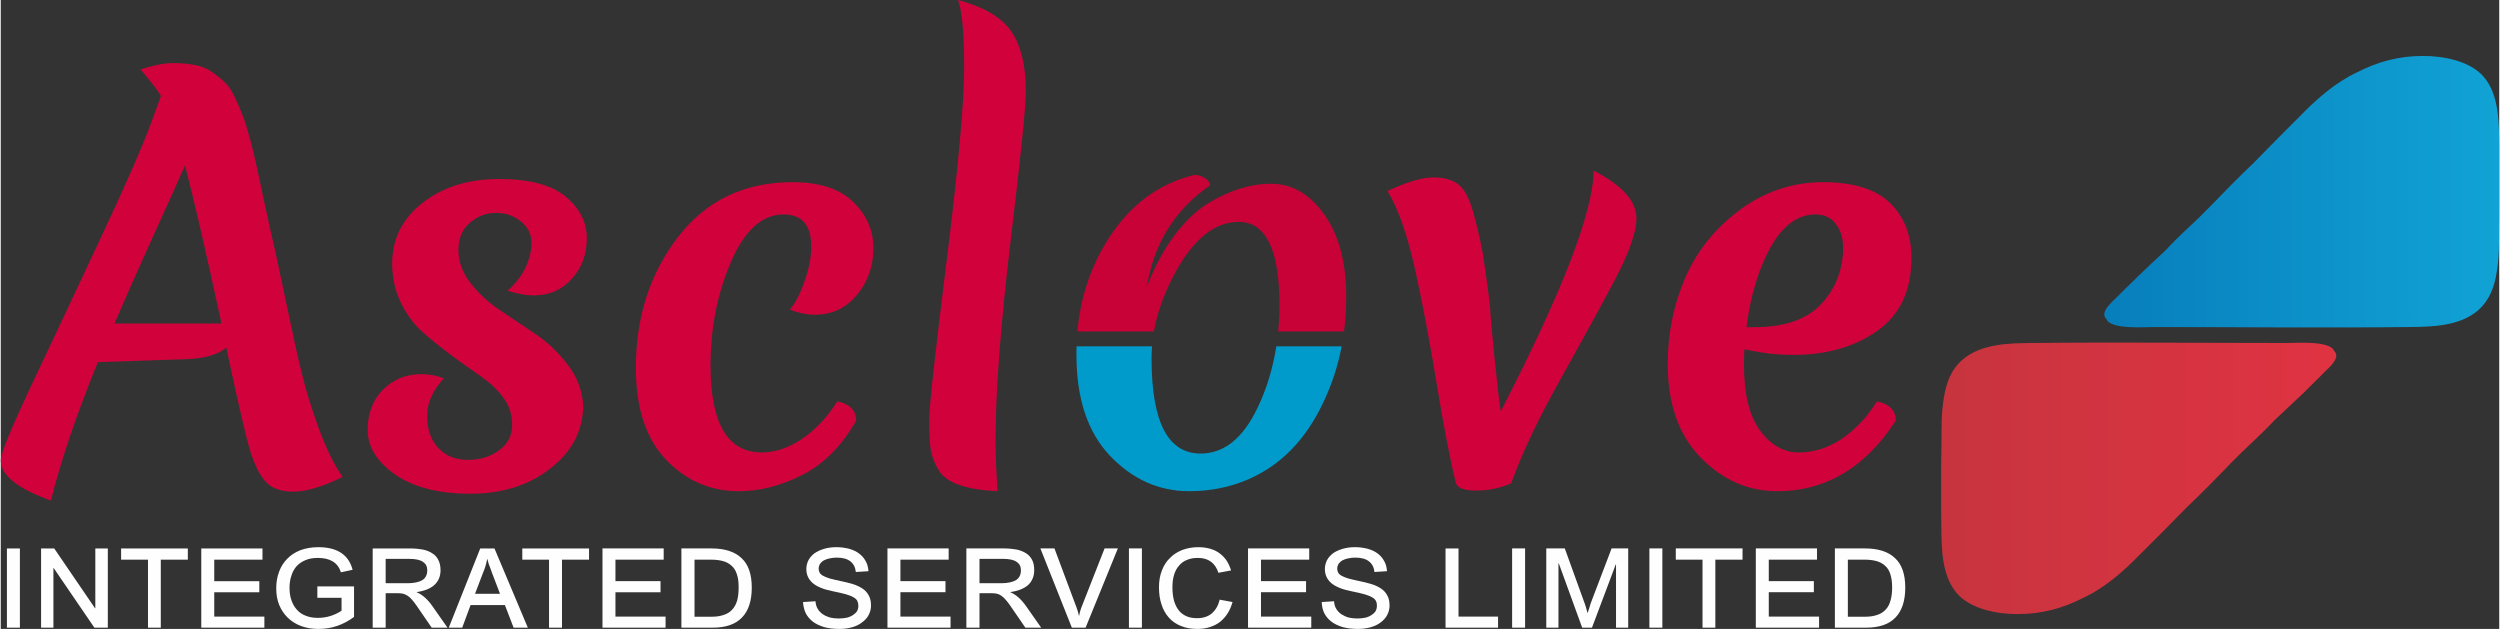
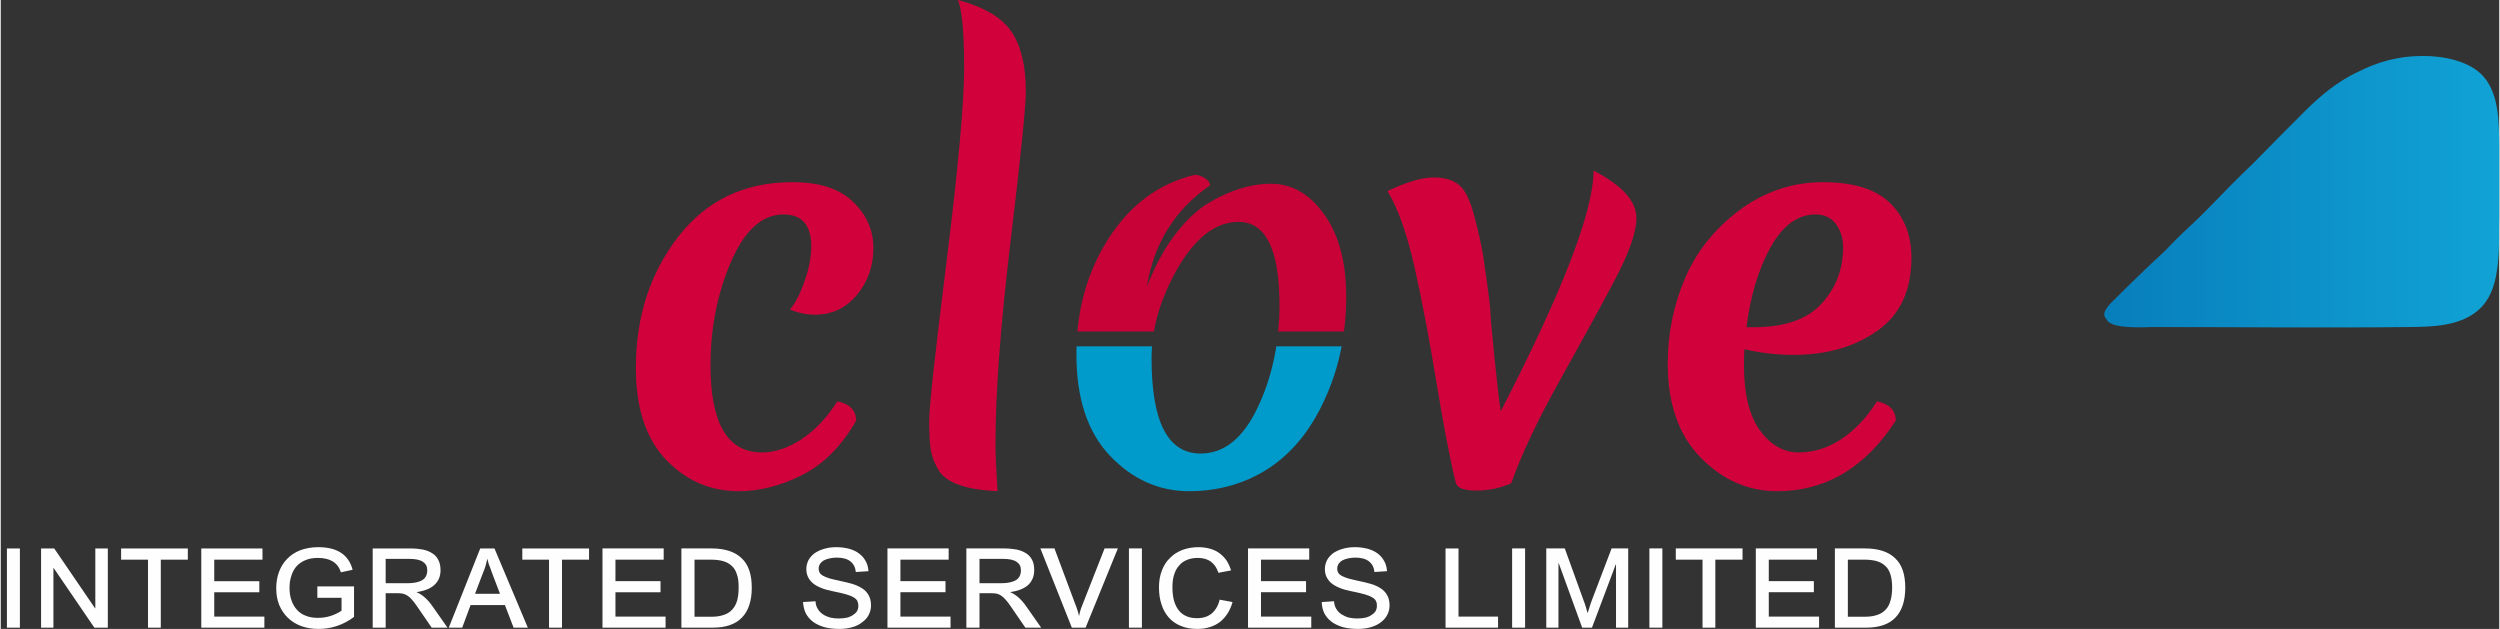
<svg xmlns="http://www.w3.org/2000/svg" xml:space="preserve" width="159px" height="40px" version="1.1" style="shape-rendering:geometricPrecision; text-rendering:geometricPrecision; image-rendering:optimizeQuality; fill-rule:evenodd; clip-rule:evenodd" viewBox="0 0 157.99 39.77">
  <rect x="0" y="0" width="157.99" height="39.77" fill="#333333" stroke="none" />
  <defs>
    <style type="text/css">
   
    .fil3 {fill:#009BCB}
    .fil2 {fill:#C80237}
    .fil1 {fill:#D1023B}
    .fil0 {fill:#FEFEFE;fill-rule:nonzero}
    .fil4 {fill:url(#id0)}
    .fil5 {fill:url(#id1)}
   
  </style>
    <linearGradient id="id0" gradientUnits="userSpaceOnUse" x1="122.7" y1="30.25" x2="147.68" y2="30.25">
      <stop offset="0" style="stop-opacity:1; stop-color:#C7343E" />
      <stop offset="1" style="stop-opacity:1; stop-color:#E03342" />
    </linearGradient>
    <linearGradient id="id1" gradientUnits="userSpaceOnUse" x1="133.01" y1="12.12" x2="157.99" y2="12.12">
      <stop offset="0" style="stop-opacity:1; stop-color:#077EBC" />
      <stop offset="1" style="stop-opacity:1; stop-color:#11A3D5" />
    </linearGradient>
  </defs>
  <g id="Layer_x0020_1">
    <g id="_1320558264800">
      <g>
        <path class="fil0" d="M1.21 39.69l-0.82 0 0 -5.01 0.82 0 0 5.01zm5.56 0l-0.85 0 -2.58 -3.78 -0.01 0 0 3.78 -0.78 0 0 -5.01 0.83 0 2.58 3.78 0.02 0 0 -3.78 0.79 0 0 5.01zm5.06 -4.3l-1.71 0 0 4.3 -0.81 0 0 -4.3 -1.7 0 0 -0.71 4.22 0 0 0.71zm4.84 4.3l-3.99 0 0 -5.01 3.87 0 0 0.71 -3.05 0 0 1.36 2.85 0 0 0.7 -2.85 0 0 1.54 3.17 0 0 0.7zm5.67 -0.68c-0.68,0.51 -1.43,0.76 -2.25,0.76 -0.4,0 -0.76,-0.06 -1.09,-0.18 -0.33,-0.12 -0.61,-0.3 -0.84,-0.52 -0.24,-0.23 -0.42,-0.5 -0.55,-0.81 -0.13,-0.32 -0.19,-0.67 -0.19,-1.06 0,-0.38 0.06,-0.73 0.18,-1.05 0.12,-0.32 0.29,-0.59 0.52,-0.82 0.22,-0.23 0.5,-0.41 0.83,-0.54 0.33,-0.12 0.71,-0.19 1.13,-0.19 1.2,0 1.92,0.48 2.17,1.43l-0.74 0.16c-0.19,-0.61 -0.68,-0.91 -1.45,-0.91 -0.3,0 -0.56,0.04 -0.79,0.14 -0.22,0.09 -0.41,0.22 -0.56,0.38 -0.15,0.17 -0.26,0.37 -0.33,0.6 -0.08,0.23 -0.12,0.49 -0.12,0.76 0,0.31 0.04,0.58 0.13,0.82 0.08,0.23 0.2,0.43 0.35,0.59 0.15,0.17 0.34,0.29 0.56,0.37 0.22,0.09 0.47,0.13 0.75,0.13 0.54,0 1.04,-0.15 1.5,-0.45l0 -0.82 -1.53 0 0 -0.72 2.32 0 0 1.93zm5.91 0.68l-1 0 -0.94 -1.37c-0.11,-0.16 -0.21,-0.29 -0.3,-0.39 -0.09,-0.11 -0.18,-0.19 -0.27,-0.25 -0.1,-0.07 -0.2,-0.11 -0.31,-0.14 -0.1,-0.02 -0.23,-0.03 -0.37,-0.03l-0.72 0 0 2.18 -0.82 0 0 -5.01 2.38 0c0.3,0 0.56,0.03 0.79,0.07 0.24,0.05 0.44,0.13 0.6,0.24 0.17,0.1 0.29,0.24 0.38,0.42 0.09,0.17 0.14,0.39 0.14,0.65 0,0.38 -0.13,0.69 -0.39,0.93 -0.25,0.23 -0.63,0.38 -1.12,0.45l0 0.01c0.36,0.15 0.7,0.45 1.01,0.9l0.94 1.34zm-3.91 -2.81l1.39 0c0.4,0 0.71,-0.07 0.92,-0.19 0.21,-0.13 0.32,-0.34 0.32,-0.63 0,-0.24 -0.09,-0.41 -0.27,-0.53 -0.18,-0.13 -0.48,-0.19 -0.88,-0.19l-1.48 0 0 1.54zm8.99 2.81l-0.9 0 -0.55 -1.43 -2.17 0 -0.53 1.43 -0.85 0 1.99 -5.01 0.9 0 2.11 5.01zm-1.76 -2.14l-0.5 -1.31c-0.04,-0.11 -0.07,-0.21 -0.1,-0.28 -0.03,-0.08 -0.06,-0.15 -0.08,-0.21 -0.03,-0.07 -0.05,-0.13 -0.06,-0.19 -0.02,-0.06 -0.04,-0.13 -0.06,-0.21l-0.01 0c-0.02,0.08 -0.03,0.16 -0.05,0.22 -0.02,0.06 -0.03,0.13 -0.05,0.2 -0.02,0.06 -0.05,0.13 -0.07,0.21 -0.03,0.08 -0.07,0.17 -0.11,0.28l-0.49 1.29 1.58 0zm5.63 -2.16l-1.71 0 0 4.3 -0.82 0 0 -4.3 -1.69 0 0 -0.71 4.22 0 0 0.71zm4.84 4.3l-3.99 0 0 -5.01 3.87 0 0 0.71 -3.05 0 0 1.36 2.85 0 0 0.7 -2.85 0 0 1.54 3.17 0 0 0.7zm1 -5.01l1.9 0c0.85,0 1.49,0.21 1.91,0.62 0.43,0.4 0.64,1.02 0.64,1.86 0,0.83 -0.21,1.47 -0.62,1.89 -0.41,0.43 -1.03,0.64 -1.85,0.64l-1.98 0 0 -5.01zm0.83 4.32l1.07 0c0.31,0 0.57,-0.04 0.79,-0.12 0.22,-0.07 0.4,-0.19 0.53,-0.34 0.14,-0.15 0.24,-0.34 0.31,-0.58 0.06,-0.23 0.09,-0.51 0.09,-0.82 0,-0.33 -0.03,-0.6 -0.11,-0.82 -0.07,-0.23 -0.18,-0.41 -0.33,-0.54 -0.15,-0.14 -0.33,-0.24 -0.55,-0.3 -0.22,-0.06 -0.47,-0.09 -0.76,-0.09l-1.04 0 0 3.61zm16.19 0.69l-3.99 0 0 -5.01 3.87 0 0 0.71 -3.05 0 0 1.36 2.85 0 0 0.7 -2.85 0 0 1.54 3.17 0 0 0.7zm5.73 0l-1 0 -0.94 -1.37c-0.11,-0.16 -0.21,-0.29 -0.3,-0.39 -0.09,-0.11 -0.18,-0.19 -0.27,-0.25 -0.09,-0.07 -0.19,-0.11 -0.3,-0.14 -0.11,-0.02 -0.24,-0.03 -0.38,-0.03l-0.71 0 0 2.18 -0.83 0 0 -5.01 2.38 0c0.3,0 0.56,0.03 0.8,0.07 0.23,0.05 0.43,0.13 0.6,0.24 0.16,0.1 0.29,0.24 0.38,0.42 0.09,0.17 0.13,0.39 0.13,0.65 0,0.38 -0.13,0.69 -0.38,0.93 -0.26,0.23 -0.63,0.38 -1.13,0.45l0 0.01c0.36,0.15 0.7,0.45 1.01,0.9l0.94 1.34zm-3.9 -2.81l1.38 0c0.4,0 0.71,-0.07 0.92,-0.19 0.21,-0.13 0.32,-0.34 0.32,-0.63 0,-0.24 -0.09,-0.41 -0.27,-0.53 -0.18,-0.13 -0.47,-0.19 -0.88,-0.19l-1.47 0 0 1.54zm8.75 -2.2l-2.04 5.01 -0.87 0 -1.99 -5.01 0.89 0 1.36 3.64c0.03,0.06 0.05,0.12 0.06,0.17 0.02,0.05 0.04,0.1 0.05,0.14 0.01,0.05 0.03,0.1 0.04,0.15 0.01,0.05 0.02,0.1 0.04,0.16l0.01 0c0.02,-0.1 0.04,-0.2 0.07,-0.3 0.03,-0.1 0.06,-0.21 0.11,-0.32l1.43 -3.64 0.84 0zm1.52 5.01l-0.82 0 0 -5.01 0.82 0 0 5.01zm5.73 -1.62c-0.07,0.26 -0.17,0.49 -0.3,0.7 -0.13,0.21 -0.29,0.39 -0.47,0.54 -0.19,0.15 -0.4,0.26 -0.65,0.34 -0.24,0.08 -0.51,0.12 -0.8,0.12 -0.4,0 -0.75,-0.06 -1.05,-0.19 -0.3,-0.12 -0.56,-0.3 -0.76,-0.53 -0.2,-0.23 -0.36,-0.5 -0.46,-0.83 -0.11,-0.32 -0.16,-0.68 -0.16,-1.08 0,-0.4 0.06,-0.76 0.19,-1.08 0.12,-0.31 0.29,-0.58 0.52,-0.79 0.21,-0.22 0.48,-0.38 0.78,-0.5 0.31,-0.11 0.64,-0.17 1,-0.17 0.29,0 0.55,0.04 0.78,0.11 0.23,0.07 0.43,0.17 0.59,0.3 0.17,0.13 0.31,0.28 0.43,0.46 0.11,0.18 0.2,0.38 0.27,0.6l-0.8 0.15c-0.21,-0.63 -0.64,-0.94 -1.3,-0.94 -0.26,0 -0.5,0.04 -0.7,0.13 -0.2,0.08 -0.37,0.2 -0.5,0.37 -0.14,0.15 -0.24,0.35 -0.31,0.58 -0.07,0.23 -0.1,0.49 -0.1,0.78 0,0.34 0.04,0.64 0.11,0.88 0.08,0.25 0.18,0.45 0.32,0.61 0.13,0.16 0.3,0.27 0.49,0.35 0.19,0.08 0.41,0.11 0.64,0.11 0.38,0 0.69,-0.1 0.93,-0.3 0.24,-0.21 0.41,-0.5 0.5,-0.87l0.81 0.15zm4.98 1.62l-4 0 0 -5.01 3.87 0 0 0.71 -3.05 0 0 1.36 2.85 0 0 0.7 -2.85 0 0 1.54 3.18 0 0 0.7zm3.99 -3.52c-0.02,-0.29 -0.14,-0.51 -0.34,-0.67 -0.2,-0.16 -0.49,-0.24 -0.87,-0.24 -0.16,0 -0.31,0.02 -0.45,0.05 -0.14,0.03 -0.26,0.07 -0.37,0.13 -0.1,0.06 -0.18,0.14 -0.24,0.22 -0.05,0.09 -0.08,0.19 -0.08,0.3 0,0.09 0.02,0.18 0.06,0.25 0.04,0.07 0.11,0.14 0.22,0.2 0.1,0.06 0.24,0.11 0.42,0.17 0.18,0.05 0.41,0.1 0.68,0.16 0.28,0.06 0.54,0.12 0.77,0.19 0.24,0.07 0.44,0.17 0.61,0.28 0.17,0.11 0.31,0.26 0.4,0.43 0.1,0.17 0.15,0.39 0.15,0.65 0,0.21 -0.05,0.41 -0.15,0.6 -0.09,0.18 -0.23,0.33 -0.4,0.46 -0.18,0.14 -0.39,0.24 -0.63,0.31 -0.25,0.07 -0.51,0.11 -0.81,0.11 -0.37,0 -0.7,-0.04 -0.99,-0.12 -0.28,-0.09 -0.52,-0.2 -0.71,-0.35 -0.19,-0.15 -0.34,-0.33 -0.44,-0.53 -0.1,-0.21 -0.15,-0.44 -0.16,-0.7l0.78 -0.05c0.01,0.19 0.06,0.35 0.14,0.48 0.08,0.14 0.19,0.25 0.32,0.34 0.14,0.09 0.29,0.16 0.46,0.21 0.17,0.04 0.36,0.06 0.55,0.06 0.19,0 0.36,-0.02 0.51,-0.05 0.16,-0.04 0.29,-0.1 0.39,-0.17 0.11,-0.07 0.2,-0.15 0.26,-0.25 0.05,-0.1 0.08,-0.21 0.08,-0.33 0,-0.11 -0.01,-0.21 -0.06,-0.3 -0.03,-0.08 -0.11,-0.16 -0.23,-0.23 -0.11,-0.07 -0.28,-0.14 -0.49,-0.2 -0.21,-0.06 -0.48,-0.12 -0.82,-0.19 -0.3,-0.06 -0.56,-0.13 -0.77,-0.22 -0.22,-0.09 -0.39,-0.19 -0.53,-0.31 -0.13,-0.12 -0.23,-0.25 -0.29,-0.39 -0.07,-0.15 -0.1,-0.31 -0.1,-0.49 0,-0.2 0.05,-0.38 0.13,-0.55 0.09,-0.17 0.22,-0.31 0.38,-0.44 0.17,-0.12 0.37,-0.21 0.6,-0.28 0.23,-0.07 0.5,-0.11 0.79,-0.11 0.29,0 0.56,0.04 0.8,0.1 0.25,0.07 0.46,0.17 0.64,0.3 0.17,0.13 0.31,0.29 0.41,0.48 0.11,0.18 0.16,0.4 0.18,0.64l-0.8 0.05zm9.53 3.52l-0.82 0 0 -5.01 0.82 0 0 5.01zm6.52 0l-0.77 0 0 -3.99 -0.02 0 -1.5 3.99 -0.62 0 -1.48 -4.07 -0.02 0 0 4.07 -0.77 0 0 -5.01 1.17 0 1.19 3.29c0.06,0.15 0.11,0.3 0.15,0.44 0.04,0.15 0.07,0.26 0.1,0.36l0 0c0.04,-0.09 0.07,-0.21 0.12,-0.36 0.04,-0.16 0.1,-0.32 0.17,-0.5l1.23 -3.23 1.05 0 0 5.01zm2.16 0l-0.82 0 0 -5.01 0.82 0 0 5.01zm5.07 -4.3l-1.72 0 0 4.3 -0.81 0 0 -4.3 -1.69 0 0 -0.71 4.22 0 0 0.71zm4.84 4.3l-4 0 0 -5.01 3.87 0 0 0.71 -3.05 0 0 1.36 2.85 0 0 0.7 -2.85 0 0 1.54 3.18 0 0 0.7zm1 -5.01l1.9 0c0.85,0 1.49,0.21 1.91,0.62 0.43,0.4 0.64,1.02 0.64,1.86 0,0.83 -0.21,1.47 -0.62,1.89 -0.41,0.43 -1.03,0.64 -1.85,0.64l-1.98 0 0 -5.01zm0.82 4.32l1.08 0c0.31,0 0.57,-0.04 0.79,-0.12 0.22,-0.07 0.39,-0.19 0.53,-0.34 0.14,-0.15 0.24,-0.34 0.3,-0.58 0.07,-0.23 0.1,-0.51 0.1,-0.82 0,-0.33 -0.04,-0.6 -0.11,-0.82 -0.07,-0.23 -0.18,-0.41 -0.33,-0.54 -0.15,-0.14 -0.33,-0.24 -0.55,-0.3 -0.22,-0.06 -0.47,-0.09 -0.76,-0.09l-1.05 0 0 3.61z" />
        <path class="fil0" d="M54.07 36.17c-0.03,-0.29 -0.14,-0.51 -0.34,-0.67 -0.2,-0.16 -0.49,-0.24 -0.87,-0.24 -0.16,0 -0.31,0.02 -0.45,0.05 -0.14,0.03 -0.26,0.07 -0.37,0.13 -0.1,0.06 -0.18,0.14 -0.24,0.22 -0.05,0.09 -0.08,0.19 -0.08,0.3 0,0.09 0.02,0.18 0.06,0.25 0.04,0.07 0.11,0.14 0.22,0.2 0.1,0.06 0.24,0.11 0.42,0.17 0.18,0.05 0.41,0.1 0.68,0.16 0.28,0.06 0.54,0.12 0.77,0.19 0.23,0.07 0.44,0.17 0.61,0.28 0.17,0.11 0.31,0.26 0.4,0.43 0.1,0.17 0.15,0.39 0.15,0.65 0,0.21 -0.05,0.41 -0.15,0.6 -0.09,0.18 -0.23,0.33 -0.41,0.46 -0.17,0.14 -0.38,0.24 -0.62,0.31 -0.25,0.07 -0.51,0.11 -0.81,0.11 -0.37,0 -0.7,-0.04 -0.99,-0.12 -0.28,-0.09 -0.52,-0.2 -0.71,-0.35 -0.19,-0.15 -0.34,-0.33 -0.44,-0.53 -0.1,-0.21 -0.15,-0.44 -0.17,-0.7l0.79 -0.05c0.01,0.19 0.06,0.35 0.14,0.48 0.08,0.14 0.19,0.25 0.32,0.34 0.13,0.09 0.29,0.16 0.46,0.21 0.17,0.04 0.36,0.06 0.55,0.06 0.19,0 0.36,-0.02 0.51,-0.05 0.16,-0.04 0.29,-0.1 0.39,-0.17 0.11,-0.07 0.2,-0.15 0.26,-0.25 0.05,-0.1 0.08,-0.21 0.08,-0.33 0,-0.11 -0.02,-0.21 -0.06,-0.3 -0.04,-0.08 -0.11,-0.16 -0.23,-0.23 -0.11,-0.07 -0.28,-0.14 -0.49,-0.2 -0.21,-0.06 -0.48,-0.12 -0.82,-0.19 -0.3,-0.06 -0.56,-0.13 -0.77,-0.22 -0.22,-0.09 -0.39,-0.19 -0.53,-0.31 -0.13,-0.12 -0.23,-0.25 -0.29,-0.39 -0.07,-0.15 -0.1,-0.31 -0.1,-0.49 0,-0.2 0.05,-0.38 0.13,-0.55 0.09,-0.17 0.22,-0.31 0.38,-0.44 0.17,-0.12 0.37,-0.21 0.6,-0.28 0.23,-0.07 0.49,-0.11 0.79,-0.11 0.29,0 0.56,0.04 0.8,0.1 0.25,0.07 0.46,0.17 0.63,0.3 0.18,0.13 0.32,0.29 0.42,0.48 0.11,0.18 0.16,0.4 0.18,0.64l-0.8 0.05zm40.61 3.52l-3.32 0 0 -5.01 0.82 0 0 4.31 2.5 0 0 0.7z" />
      </g>
-       <path class="fil1" d="M18.51 31.09c-0.79,0 -1.37,-0.21 -1.74,-0.61 -0.38,-0.41 -0.7,-1.03 -0.96,-1.85 -0.27,-0.83 -0.78,-3.04 -1.55,-6.65 -0.51,0.44 -1.33,0.68 -2.48,0.73l-5.64 0.19c-1.34,3.28 -2.33,6.2 -2.97,8.75 -2.11,-0.75 -3.17,-1.6 -3.17,-2.54 0,-0.42 0.64,-1.98 1.91,-4.69 1.28,-2.7 2.73,-5.78 4.34,-9.22 1.62,-3.45 2.72,-5.95 3.29,-7.51l0.59 -1.62c-0.17,-0.31 -0.6,-0.87 -1.29,-1.68 0.8,-0.26 1.48,-0.4 2.07,-0.4 0.58,0 1.06,0.05 1.45,0.14 0.38,0.08 0.73,0.23 1.02,0.44 0.3,0.21 0.56,0.42 0.79,0.64 0.24,0.22 0.45,0.55 0.65,0.98 0.2,0.43 0.36,0.81 0.49,1.15 0.14,0.34 0.28,0.82 0.45,1.44 0.16,0.61 0.3,1.15 0.39,1.6 0.1,0.45 0.24,1.08 0.4,1.88 0.17,0.8 0.34,1.58 0.51,2.33 0.18,0.75 0.49,2.17 0.93,4.27 0.44,2.1 0.78,3.68 1.04,4.72 0.25,1.05 0.61,2.22 1.08,3.51 0.48,1.3 0.98,2.33 1.51,3.07 -1.28,0.62 -2.31,0.93 -3.11,0.93zm-6.86 -20.63c-0.31,0.71 -0.98,2.21 -2.03,4.51 -1.04,2.3 -1.85,4.13 -2.43,5.49l6.77 0c-1.03,-4.75 -1.8,-8.08 -2.31,-10zm19.67 3c-0.62,0 -1.17,0.21 -1.65,0.62 -0.48,0.4 -0.73,0.98 -0.73,1.73 0,0.75 0.26,1.45 0.78,2.11 0.52,0.66 1.15,1.24 1.9,1.73 0.74,0.5 1.5,1 2.26,1.52 0.76,0.52 1.42,1.16 1.99,1.92 0.58,0.75 0.89,1.6 0.96,2.52 0,1.58 -0.68,2.92 -2.05,3.99 -1.36,1.08 -3.05,1.62 -5.08,1.62 -2.02,0 -3.61,-0.41 -4.77,-1.22 -1.15,-0.81 -1.73,-1.75 -1.73,-2.81 0,-1.05 0.33,-1.9 0.97,-2.55 0.65,-0.65 1.46,-0.98 2.43,-0.98 0.51,0 0.98,0.09 1.42,0.27 -0.7,0.74 -1.06,1.54 -1.06,2.37 0,0.84 0.23,1.51 0.7,2.02 0.46,0.5 1.09,0.76 1.88,0.76 0.79,0 1.45,-0.21 1.99,-0.62 0.54,-0.4 0.81,-0.93 0.81,-1.58 0,-0.65 -0.18,-1.23 -0.56,-1.73 -0.37,-0.51 -0.84,-0.95 -1.4,-1.34 -0.56,-0.38 -1.17,-0.82 -1.83,-1.3 -0.66,-0.49 -1.27,-0.98 -1.83,-1.47 -0.57,-0.5 -1.03,-1.12 -1.41,-1.88 -0.37,-0.76 -0.56,-1.59 -0.56,-2.49 0,-1.57 0.65,-2.85 1.93,-3.85 1.29,-1 2.9,-1.5 4.82,-1.5 1.93,0 3.33,0.37 4.23,1.12 0.89,0.75 1.33,1.62 1.33,2.63 0,1 -0.31,1.85 -0.94,2.55 -0.63,0.71 -1.43,1.06 -2.42,1.06 -0.49,0 -1.04,-0.1 -1.65,-0.3 0.48,-0.42 0.85,-0.89 1.12,-1.43 0.26,-0.54 0.39,-1.08 0.39,-1.6 0,-0.53 -0.22,-0.98 -0.66,-1.34 -0.44,-0.36 -0.96,-0.55 -1.58,-0.55z" />
      <path class="fil2" d="M75.48 11.06c0.24,0 0.46,0.07 0.67,0.21 0.21,0.14 0.32,0.29 0.32,0.45 -2.23,1.54 -3.56,3.68 -4,6.43 0.47,-1.23 1.03,-2.3 1.7,-3.2 0.67,-0.9 1.37,-1.58 2.1,-2.05 1.38,-0.85 2.74,-1.28 4.06,-1.28 1.32,0 2.44,0.65 3.36,1.94 0.93,1.3 1.39,3.04 1.39,5.22 0,0.74 -0.05,1.47 -0.14,2.18l-4.16 0c0.05,-0.54 0.08,-1.09 0.08,-1.65 0,-3.52 -0.86,-5.28 -2.58,-5.28 -1.43,0 -2.7,0.96 -3.83,2.88 -0.78,1.36 -1.3,2.71 -1.53,4.05l-4.84 0c0.2,-2.19 0.86,-4.15 1.98,-5.89 1.37,-2.13 3.17,-3.46 5.42,-4.01z" />
      <path class="fil1" d="M114.75 13.56c-1.12,0 -2.07,0.7 -2.84,2.08 -0.77,1.39 -1.27,3.07 -1.52,5.05l0.5 0c1.91,0 3.33,-0.49 4.24,-1.48 0.91,-0.99 1.37,-2.18 1.37,-3.57 0,-0.57 -0.15,-1.06 -0.45,-1.47 -0.29,-0.4 -0.73,-0.61 -1.3,-0.61zm-1.39 8.88c-1.05,0 -2.09,-0.12 -3.1,-0.36 -0.02,0.22 -0.03,0.56 -0.03,1.02 0,1.83 0.34,3.2 1.02,4.13 0.68,0.92 1.5,1.38 2.44,1.38 0.95,0 1.85,-0.28 2.71,-0.85 0.86,-0.58 1.61,-1.37 2.24,-2.38 0.8,0.17 1.19,0.58 1.19,1.22 -1.93,2.97 -4.43,4.46 -7.49,4.46 -1.85,0 -3.46,-0.71 -4.85,-2.13 -1.39,-1.42 -2.08,-3.4 -2.08,-5.93 0,-1.89 0.36,-3.69 1.09,-5.39 0.73,-1.71 1.88,-3.15 3.46,-4.33 1.59,-1.17 3.34,-1.76 5.27,-1.76 1.92,0 3.34,0.44 4.24,1.32 0.9,0.88 1.35,2.03 1.35,3.46 0,2.07 -0.72,3.61 -2.16,4.62 -1.44,1.02 -3.21,1.52 -5.3,1.52zm-17.85 8.12c-0.7,0.31 -1.44,0.46 -2.21,0.46 -0.77,0 -1.2,-0.16 -1.29,-0.49 -0.35,-1.41 -0.76,-3.52 -1.22,-6.32 -0.46,-2.81 -0.93,-5.26 -1.4,-7.36 -0.48,-2.1 -1.04,-3.69 -1.7,-4.77 1.21,-0.57 2.18,-0.86 2.9,-0.86 0.73,0 1.28,0.17 1.65,0.5 0.38,0.33 0.69,0.98 0.94,1.96 0.26,0.98 0.44,1.79 0.55,2.43 0.31,2.11 0.46,3.28 0.46,3.53 0,0.24 0.09,1.22 0.26,2.95 0.18,1.73 0.31,2.87 0.4,3.42 3.92,-7.59 5.87,-12.67 5.87,-15.22 1.81,0.93 2.71,1.93 2.71,3.01 0,0.88 -0.46,2.18 -1.37,3.91 -0.91,1.72 -2.06,3.81 -3.43,6.27 -1.38,2.45 -2.42,4.64 -3.12,6.58zm-36.2 -0.82c-0.27,-0.44 -0.43,-0.87 -0.5,-1.28 -0.07,-0.4 -0.1,-1.03 -0.1,-1.89 0,-0.86 0.37,-4.24 1.11,-10.13 0.73,-5.9 1.1,-9.95 1.1,-12.15 0,-2.2 -0.13,-3.63 -0.39,-4.29 1.65,0.44 2.77,1.11 3.38,2 0.6,0.89 0.91,2.15 0.91,3.78 0,0.96 -0.32,4.11 -0.96,9.43 -0.64,5.33 -0.96,9.62 -0.96,12.88 0,0.7 0.05,1.69 0.13,2.97 -2,-0.09 -3.24,-0.53 -3.72,-1.32zm-14.43 -6.64c0,3.68 1.08,5.51 3.24,5.51 0.83,0 1.68,-0.28 2.54,-0.85 0.86,-0.58 1.6,-1.37 2.24,-2.38 0.8,0.17 1.19,0.58 1.19,1.22 -0.92,1.61 -2.06,2.75 -3.4,3.43 -1.34,0.68 -2.68,1.03 -4.02,1.03 -1.81,0 -3.34,-0.67 -4.61,-2 -1.26,-1.33 -1.9,-3.26 -1.9,-5.79 0,-3.24 0.9,-6 2.68,-8.3 1.78,-2.3 4.19,-3.45 7.22,-3.45 1.7,0 2.98,0.41 3.83,1.24 0.86,0.82 1.29,1.8 1.29,2.93 0,1.14 -0.35,2.12 -1.04,2.96 -0.69,0.83 -1.58,1.25 -2.66,1.25 -0.52,0 -1.05,-0.11 -1.58,-0.33 0.33,-0.37 0.64,-0.96 0.92,-1.77 0.29,-0.8 0.43,-1.54 0.43,-2.22 0,-1.34 -0.58,-2.02 -1.75,-2.02 -1.36,0 -2.47,1.01 -3.33,3.01 -0.86,2 -1.29,4.18 -1.29,6.53z" />
      <path class="fil3" d="M84.79 21.9c-0.24,1.27 -0.64,2.47 -1.19,3.61 -1.1,2.31 -2.67,3.91 -4.69,4.79 -1.15,0.5 -2.4,0.76 -3.76,0.76 -1.92,0 -3.58,-0.75 -5,-2.23 -1.42,-1.49 -2.13,-3.62 -2.13,-6.4 0,-0.18 0,-0.35 0.01,-0.53l4.77 0c-0.02,0.26 -0.03,0.52 -0.03,0.77 0,4.01 1.03,6.01 3.1,6.01 1.48,0 2.68,-0.96 3.6,-2.89 0.58,-1.2 0.97,-2.5 1.19,-3.89l4.13 0z" />
      <g>
-         <path class="fil4" d="M131.71 37.79c0.03,-0.01 0.06,-0.03 0.09,-0.04 1.14,-0.55 2.18,-1.41 3.07,-2.29 1.16,-1.14 2.28,-2.28 3.4,-3.42 0.47,-0.45 0.95,-0.91 1.41,-1.38 0.9,-0.91 1.73,-1.81 2.68,-2.68 0.51,-0.48 0.97,-0.93 1.42,-1.41 0.61,-0.58 1.24,-1.15 1.84,-1.73 0.45,-0.44 0.9,-0.89 1.34,-1.33 0.25,-0.25 0.9,-0.8 0.68,-1.2 -0.02,-0.04 -0.05,-0.08 -0.09,-0.11 -0.23,-0.68 -2.47,-0.51 -2.92,-0.51 -5.33,0 -10.89,-0.06 -16.2,0 -1.45,0.01 -3.19,0.05 -4.35,1.03 -0.76,0.64 -1.07,1.52 -1.21,2.45 -0.16,0.91 -0.15,1.88 -0.15,2.71l0 0.19c-0.01,0.42 -0.01,0.83 -0.02,1.25l0 1.53 0 0 0 1.79c0,0.18 0.01,0.35 0.01,0.53 0.01,1.41 0,3.19 0.97,4.33 0.85,1.01 2.57,1.34 3.85,1.33 1.5,0.01 2.9,-0.37 4.18,-1.04z" />
        <path class="fil5" d="M148.99 4.58c-0.03,0.01 -0.06,0.03 -0.09,0.04 -1.14,0.55 -2.18,1.41 -3.08,2.29 -1.15,1.14 -2.27,2.28 -3.39,3.42 -0.48,0.46 -0.95,0.91 -1.41,1.38 -0.9,0.91 -1.73,1.81 -2.68,2.68 -0.52,0.48 -0.98,0.93 -1.42,1.41 -0.62,0.58 -1.24,1.15 -1.84,1.74 -0.45,0.43 -0.9,0.88 -1.34,1.32 -0.25,0.25 -0.9,0.8 -0.68,1.2 0.02,0.04 0.05,0.08 0.09,0.11 0.23,0.68 2.47,0.51 2.92,0.51 5.33,0 10.89,0.06 16.2,0 1.44,-0.01 3.19,-0.05 4.35,-1.03 0.75,-0.64 1.07,-1.52 1.21,-2.45 0.16,-0.91 0.15,-1.88 0.15,-2.71l0 -0.19c0.01,-0.42 0.01,-0.83 0.01,-1.24l0 -1.54 0 0 0 -1.79c0,-0.17 0,-0.35 0,-0.53 -0.02,-1.41 0,-3.19 -0.97,-4.33 -0.85,-1.01 -2.57,-1.34 -3.85,-1.33 -1.5,-0.01 -2.9,0.37 -4.18,1.04z" />
      </g>
    </g>
  </g>
</svg>